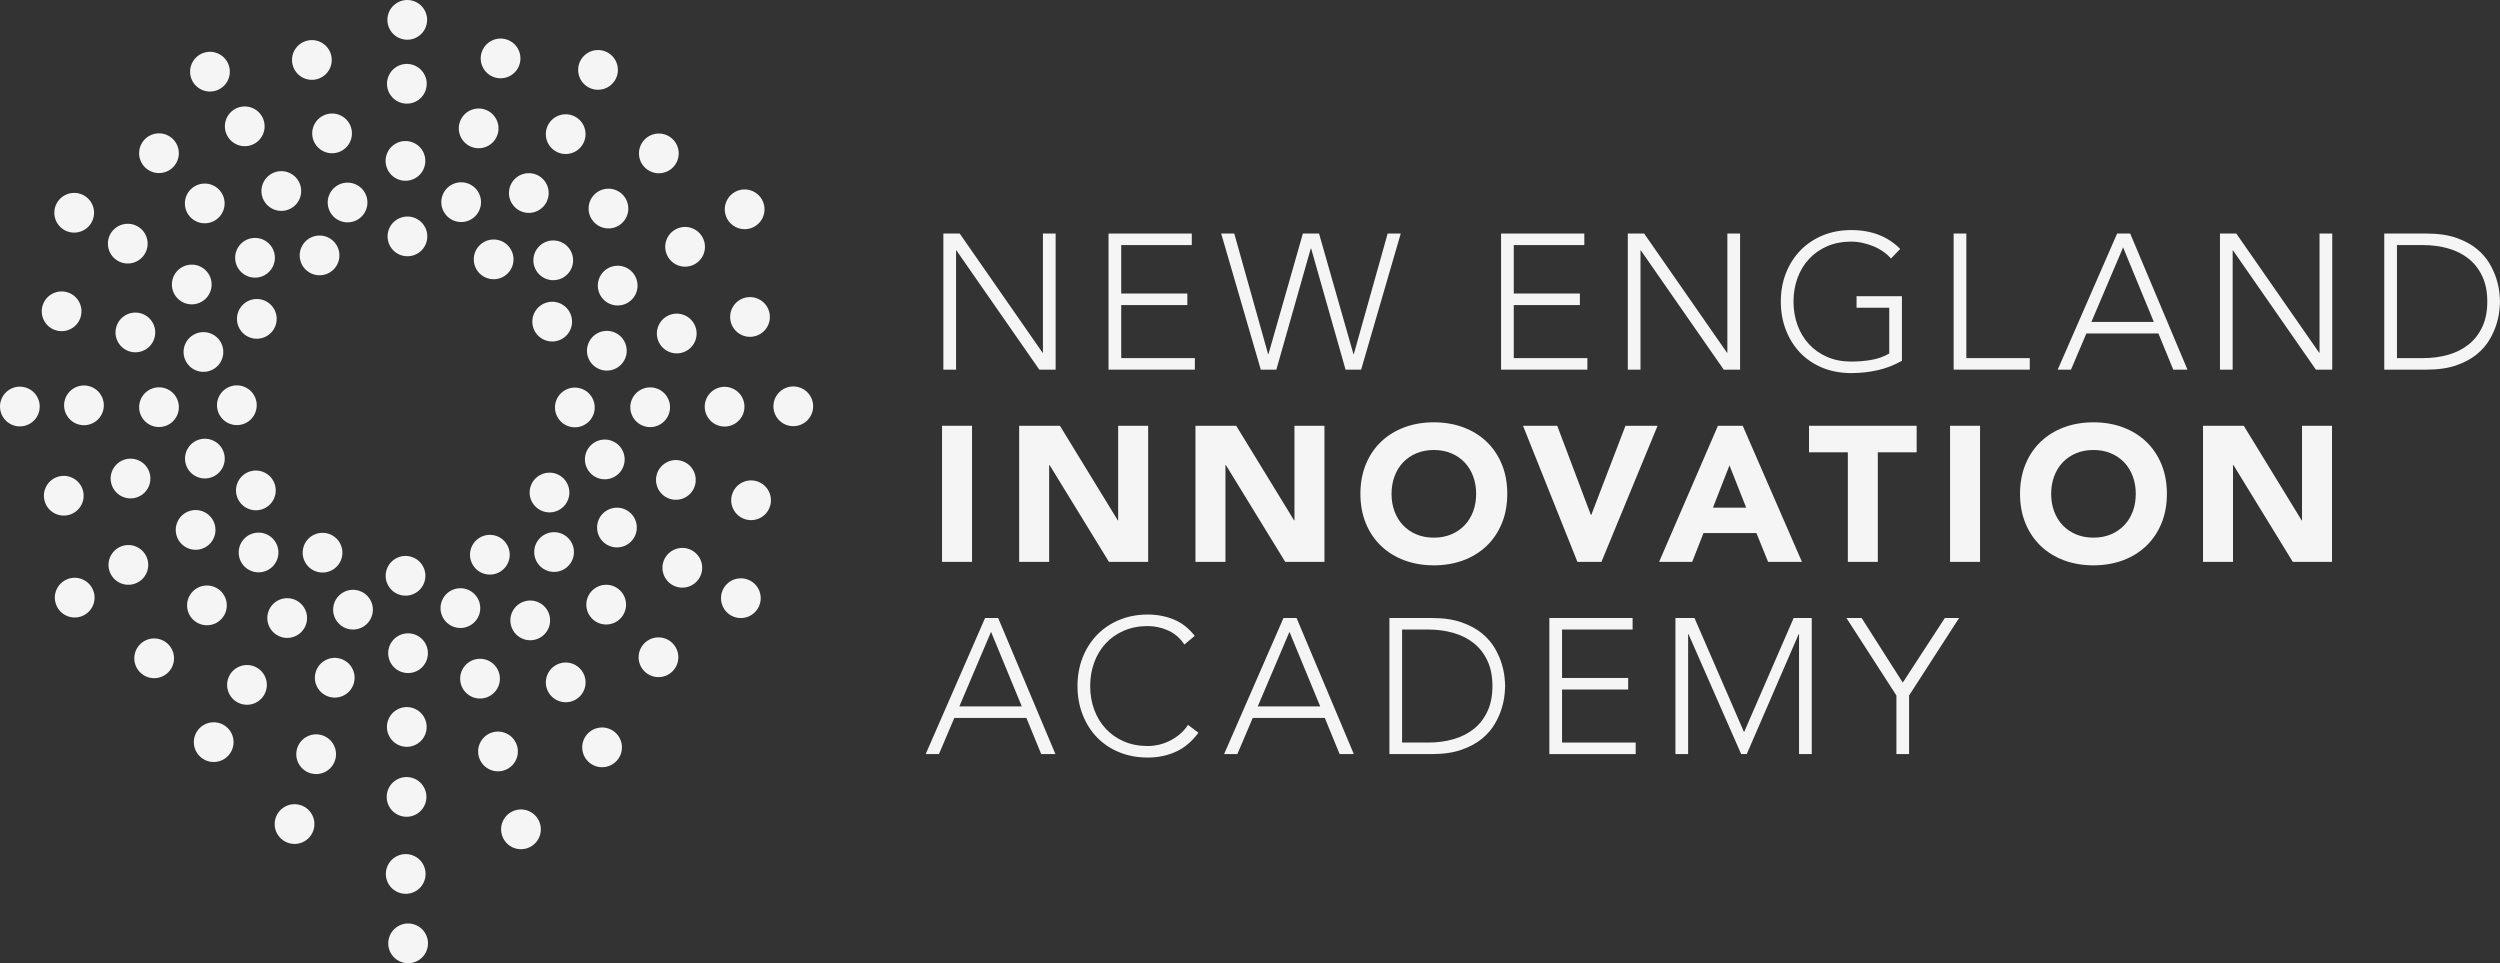
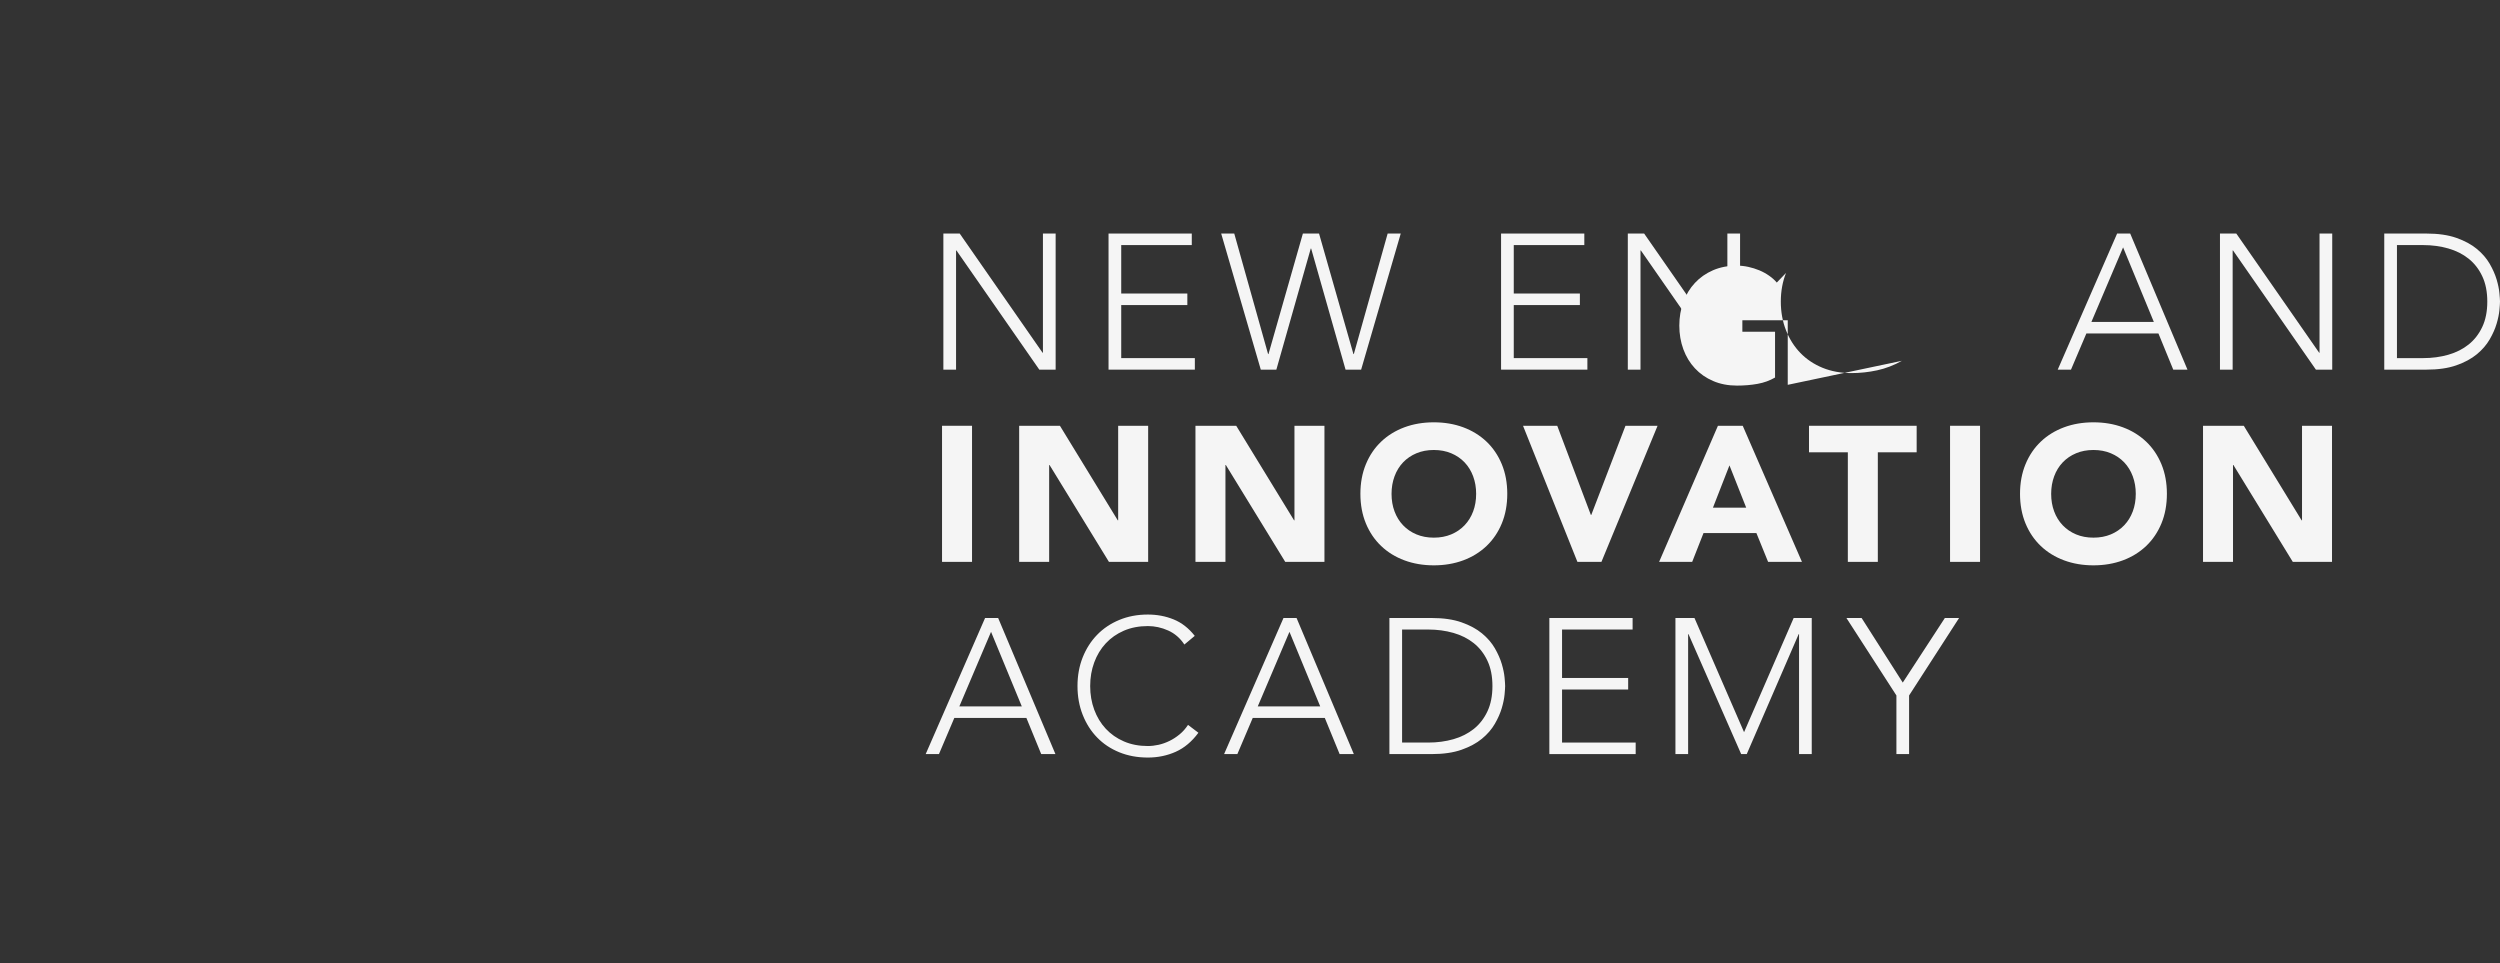
<svg xmlns="http://www.w3.org/2000/svg" id="a" viewBox="0 0 155.482 59.905">
  <rect x="0" y="0" width="155.482" height="59.905" fill="#333333" stroke="none" />
  <defs>
    <style>.i{clip-path:url(#f);}.j{fill:none;}.k{clip-path:url(#h);}.l{clip-path:url(#b);}.m{clip-path:url(#g);}.n{clip-path:url(#d);}.o{clip-path:url(#e);}.p{fill:#f5f5f5;}.q{clip-path:url(#c);}</style>
    <clipPath id="b">
      <rect class="j" y="0" width="155.482" height="59.905" />
    </clipPath>
    <clipPath id="c">
      <rect class="j" y="0" width="155.482" height="59.905" />
    </clipPath>
    <clipPath id="d">
      <rect class="j" y="0" width="155.482" height="59.905" />
    </clipPath>
    <clipPath id="e">
      <rect class="j" y="0" width="155.482" height="59.905" />
    </clipPath>
    <clipPath id="f">
      <rect class="j" y="0" width="155.482" height="59.905" />
    </clipPath>
    <clipPath id="g">
      <rect class="j" y="0" width="155.482" height="59.905" />
    </clipPath>
    <clipPath id="h">
-       <rect class="j" y="0" width="155.482" height="59.905" />
-     </clipPath>
+       </clipPath>
  </defs>
  <polygon class="p" points="58.671 14.525 59.687 14.525 64.84 21.937 64.863 21.937 64.863 14.525 65.653 14.525 65.653 22.989 64.637 22.989 59.484 15.577 59.46 15.577 59.46 22.989 58.671 22.989 58.671 14.525" />
  <polygon class="p" points="68.943 14.525 74.12 14.525 74.12 15.242 69.732 15.242 69.732 18.255 73.844 18.255 73.844 18.973 69.732 18.973 69.732 22.272 74.311 22.272 74.311 22.989 68.943 22.989 68.943 14.525" />
  <polygon class="p" points="75.949 14.525 76.762 14.525 78.866 22.021 78.89 22.021 81.03 14.525 82.035 14.525 84.174 22.021 84.198 22.021 86.302 14.525 87.116 14.525 84.653 22.989 83.684 22.989 81.544 15.457 81.52 15.457 79.38 22.989 78.412 22.989 75.949 14.525" />
  <polygon class="p" points="93.356 14.525 98.533 14.525 98.533 15.242 94.145 15.242 94.145 18.255 98.257 18.255 98.257 18.973 94.145 18.973 94.145 22.272 98.724 22.272 98.724 22.989 93.356 22.989 93.356 14.525" />
  <polygon class="p" points="101.238 14.525 102.254 14.525 107.407 21.937 107.43 21.937 107.43 14.525 108.22 14.525 108.22 22.989 107.204 22.989 102.051 15.577 102.027 15.577 102.027 22.989 101.238 22.989 101.238 14.525" />
  <g class="l">
-     <path class="p" d="M118.286,22.439c-.494.279-1.007.476-1.536.591-.53.116-1.07.174-1.62.174-.645,0-1.238-.11-1.776-.328-.537-.22-.997-.527-1.38-.921-.383-.395-.682-.865-.897-1.411-.215-.546-.323-1.141-.323-1.788s.108-1.238.323-1.781c.215-.542.514-1.009.897-1.404.383-.395.843-.703,1.38-.927.538-.223,1.131-.335,1.776-.335,1.259,0,2.275.391,3.049,1.172l-.575.598c-.127-.152-.284-.293-.472-.424-.187-.132-.39-.244-.61-.336-.219-.091-.448-.162-.687-.215-.239-.052-.474-.077-.705-.077-.55,0-1.047.095-1.489.286-.442.192-.819.455-1.129.79-.312.334-.551.729-.718,1.183-.167.455-.251.945-.251,1.47s.084,1.017.251,1.472c.167.453.406.848.718,1.183.31.335.687.598,1.129.788.442.192.939.288,1.489.288.454,0,.88-.036,1.278-.108.4-.072.762-.203,1.089-.394v-2.846h-2.033v-.717h2.822v4.017Z" />
+     <path class="p" d="M118.286,22.439c-.494.279-1.007.476-1.536.591-.53.116-1.07.174-1.62.174-.645,0-1.238-.11-1.776-.328-.537-.22-.997-.527-1.38-.921-.383-.395-.682-.865-.897-1.411-.215-.546-.323-1.141-.323-1.788s.108-1.238.323-1.781l-.575.598c-.127-.152-.284-.293-.472-.424-.187-.132-.39-.244-.61-.336-.219-.091-.448-.162-.687-.215-.239-.052-.474-.077-.705-.077-.55,0-1.047.095-1.489.286-.442.192-.819.455-1.129.79-.312.334-.551.729-.718,1.183-.167.455-.251.945-.251,1.47s.084,1.017.251,1.472c.167.453.406.848.718,1.183.31.335.687.598,1.129.788.442.192.939.288,1.489.288.454,0,.88-.036,1.278-.108.4-.072.762-.203,1.089-.394v-2.846h-2.033v-.717h2.822v4.017Z" />
  </g>
-   <polygon class="p" points="121.503 14.525 122.292 14.525 122.292 22.272 126.237 22.272 126.237 22.989 121.503 22.989 121.503 14.525" />
  <path class="p" d="M132.041,15.386l-1.972,4.638h3.885l-1.913-4.638ZM131.67,14.525h.813l3.562,8.464h-.884l-.921-2.248h-4.483l-.956,2.248h-.825l3.694-8.464Z" />
  <polygon class="p" points="138.066 14.525 139.082 14.525 144.235 21.937 144.258 21.937 144.258 14.525 145.048 14.525 145.048 22.989 144.032 22.989 138.879 15.577 138.855 15.577 138.855 22.989 138.066 22.989 138.066 14.525" />
  <g class="q">
    <path class="p" d="M149.073,22.272h1.626c.558,0,1.08-.07,1.567-.209.486-.139.908-.353,1.267-.639.358-.287.641-.652.848-1.094.208-.443.311-.968.311-1.573s-.103-1.13-.311-1.572c-.207-.442-.49-.807-.848-1.094-.359-.287-.781-.5-1.267-.639-.487-.139-1.009-.21-1.567-.21h-1.626v7.03ZM148.284,14.525h2.618c.734,0,1.355.09,1.865.269.51.179.935.408,1.274.687.338.279.605.588.801.926.195.34.338.664.43.975s.15.592.174.843c.023.251.036.429.036.532,0,.104-.013.281-.036.532-.024.251-.082.532-.174.843s-.235.636-.43.974c-.196.339-.463.648-.801.927-.339.28-.764.508-1.274.687-.51.18-1.131.269-1.865.269h-2.618v-8.464Z" />
  </g>
  <rect class="p" x="58.588" y="26.48" width="1.865" height="8.464" />
  <polygon class="p" points="63.385 26.48 65.92 26.48 69.518 32.362 69.542 32.362 69.542 26.48 71.407 26.48 71.407 34.944 68.968 34.944 65.274 28.919 65.25 28.919 65.25 34.944 63.385 34.944 63.385 26.48" />
  <polygon class="p" points="74.349 26.48 76.884 26.48 80.482 32.362 80.506 32.362 80.506 26.48 82.371 26.48 82.371 34.944 79.932 34.944 76.238 28.919 76.214 28.919 76.214 34.944 74.349 34.944 74.349 26.48" />
  <g class="n">
    <path class="p" d="M86.544,30.712c0,.399.062.764.186,1.094.122.331.3.618.531.861.231.243.508.433.831.568.323.135.683.203,1.082.203s.759-.068,1.082-.203c.322-.135.6-.325.831-.568.231-.243.408-.53.532-.861.124-.33.186-.695.186-1.094,0-.39-.062-.753-.186-1.088-.124-.334-.301-.623-.532-.867-.231-.242-.509-.432-.831-.567-.323-.136-.684-.204-1.082-.204s-.759.068-1.082.204c-.323.135-.6.325-.831.567-.231.244-.409.533-.531.867-.124.335-.186.698-.186,1.088M84.607,30.712c0-.677.114-1.291.341-1.841.227-.55.544-1.018.951-1.405.405-.386.888-.683,1.445-.891.559-.207,1.168-.31,1.83-.31s1.271.103,1.83.31c.557.208,1.039.505,1.446.891.407.387.723.855.951,1.405.227.55.34,1.164.34,1.841s-.113,1.292-.34,1.842c-.228.55-.544,1.017-.951,1.404-.407.387-.889.684-1.446.891-.559.207-1.169.311-1.83.311s-1.271-.104-1.83-.311c-.557-.207-1.04-.504-1.445-.891-.407-.387-.724-.854-.951-1.404s-.341-1.165-.341-1.842" />
  </g>
  <polygon class="p" points="94.721 26.48 96.849 26.48 98.941 32.027 98.965 32.027 101.093 26.48 103.089 26.48 99.598 34.944 98.104 34.944 94.721 26.48" />
  <path class="p" d="M107.56,28.943l-1.027,2.63h2.068l-1.041-2.63ZM106.843,26.48h1.542l3.683,8.464h-2.105l-.728-1.793h-3.288l-.705,1.793h-2.057l3.658-8.464Z" />
  <polygon class="p" points="114.922 28.13 112.507 28.13 112.507 26.48 119.202 26.48 119.202 28.13 116.787 28.13 116.787 34.944 114.922 34.944 114.922 28.13" />
  <rect class="p" x="121.279" y="26.48" width="1.865" height="8.464" />
  <g class="o">
    <path class="p" d="M127.568,30.712c0,.399.062.764.186,1.094.122.331.3.618.531.861.232.243.508.433.831.568.323.135.683.203,1.082.203s.759-.068,1.082-.203c.322-.135.6-.325.831-.568.232-.243.408-.53.532-.861.124-.33.186-.695.186-1.094,0-.39-.062-.753-.186-1.088-.124-.334-.3-.623-.532-.867-.231-.242-.509-.432-.831-.567-.323-.136-.683-.204-1.082-.204s-.759.068-1.082.204c-.323.135-.599.325-.831.567-.231.244-.409.533-.531.867-.124.335-.186.698-.186,1.088M125.631,30.712c0-.677.114-1.291.341-1.841.227-.55.544-1.018.951-1.405.405-.386.889-.683,1.446-.891.558-.207,1.167-.31,1.829-.31s1.272.103,1.83.31c.557.208,1.039.505,1.446.891.407.387.723.855.951,1.405.227.55.34,1.164.34,1.841s-.113,1.292-.34,1.842c-.228.55-.544,1.017-.951,1.404-.407.387-.889.684-1.446.891-.558.207-1.169.311-1.83.311s-1.271-.104-1.829-.311c-.557-.207-1.041-.504-1.446-.891-.407-.387-.724-.854-.951-1.404s-.341-1.165-.341-1.842" />
  </g>
  <polygon class="p" points="137.012 26.48 139.547 26.48 143.145 32.362 143.169 32.362 143.169 26.48 145.034 26.48 145.034 34.944 142.595 34.944 138.901 28.919 138.877 28.919 138.877 34.944 137.012 34.944 137.012 26.48" />
  <path class="p" d="M61.636,39.296l-1.972,4.638h3.885l-1.913-4.638ZM61.265,38.435h.813l3.562,8.464h-.884l-.921-2.248h-4.483l-.956,2.248h-.825l3.694-8.464Z" />
  <g class="i">
    <path class="p" d="M74.532,45.572c-.406.55-.876.945-1.411,1.184-.533.238-1.112.358-1.733.358-.646,0-1.238-.109-1.776-.328-.538-.22-.998-.526-1.38-.921-.383-.394-.682-.864-.897-1.41-.215-.546-.323-1.142-.323-1.788s.108-1.24.323-1.782c.215-.541.514-1.009.897-1.404.382-.395.842-.703,1.38-.926.538-.224,1.13-.335,1.776-.335.574,0,1.109.101,1.608.305.498.203.934.543,1.309,1.022l-.646.538c-.262-.399-.6-.69-1.009-.873-.411-.184-.831-.275-1.262-.275-.55,0-1.046.096-1.489.286-.442.192-.819.455-1.129.79-.311.335-.55.729-.717,1.184-.168.454-.252.944-.252,1.47s.084,1.016.252,1.471c.167.454.406.848.717,1.183.31.335.687.598,1.129.789.443.192.939.287,1.489.287.215,0,.438-.026.67-.077.23-.052.455-.132.675-.24.219-.107.428-.242.628-.407.199-.162.374-.36.526-.591l.645.49Z" />
  </g>
  <path class="p" d="M80.195,39.296l-1.972,4.638h3.885l-1.913-4.638ZM79.824,38.435h.813l3.562,8.464h-.884l-.921-2.248h-4.483l-.956,2.248h-.825l3.694-8.464Z" />
  <g class="m">
    <path class="p" d="M87.2,46.182h1.626c.558,0,1.081-.07,1.567-.209s.908-.353,1.267-.639c.358-.287.641-.652.848-1.094.208-.443.311-.968.311-1.573s-.103-1.13-.311-1.572c-.207-.442-.49-.807-.848-1.094-.359-.287-.781-.5-1.267-.639s-1.009-.21-1.567-.21h-1.626v7.03ZM86.411,38.435h2.618c.734,0,1.355.09,1.866.269.509.179.934.408,1.273.687.338.279.605.588.801.926.195.34.338.664.43.975.092.311.15.592.174.843.023.251.036.429.036.532,0,.104-.013.281-.036.532-.024.251-.082.532-.174.843-.092.311-.235.636-.43.974-.196.339-.463.648-.801.927-.339.28-.764.508-1.273.687-.511.18-1.132.269-1.866.269h-2.618v-8.464Z" />
  </g>
  <polygon class="p" points="96.359 38.435 101.536 38.435 101.536 39.152 97.148 39.152 97.148 42.165 101.26 42.165 101.26 42.883 97.148 42.883 97.148 46.182 101.727 46.182 101.727 46.899 96.359 46.899 96.359 38.435" />
  <polygon class="p" points="104.2 38.435 105.384 38.435 108.468 45.536 111.553 38.435 112.677 38.435 112.677 46.899 111.888 46.899 111.888 39.44 111.864 39.44 108.635 46.899 108.288 46.899 105.013 39.44 104.989 39.44 104.989 46.899 104.2 46.899 104.2 38.435" />
  <polygon class="p" points="117.943 43.253 114.834 38.435 115.779 38.435 118.338 42.452 120.956 38.435 121.841 38.435 118.732 43.253 118.732 46.899 117.943 46.899 117.943 43.253" />
  <g class="k">
    <path class="p" d="M21.295,34.359c-.008-.682-.567-1.229-1.249-1.222-.682.008-1.229.567-1.222,1.249.008.683.567,1.23,1.249,1.222.683-.008,1.23-.567,1.222-1.249" />
    <path class="p" d="M12.884,38.886c.682-.008,1.229-.567,1.221-1.249-.007-.682-.566-1.229-1.248-1.222-.683.007-1.23.567-1.222,1.249.007.682.567,1.23,1.249,1.222" />
    <path class="p" d="M15.347,41.36c-.682.008-1.23.567-1.222,1.249.008.682.567,1.23,1.249,1.222.683-.007,1.229-.567,1.222-1.249-.008-.682-.567-1.23-1.249-1.222" />
    <path class="p" d="M12.136,29.598c.594.335,1.348.124,1.683-.471.334-.595.123-1.348-.471-1.682-.595-.335-1.348-.124-1.683.47-.335.595-.123,1.348.471,1.683" />
    <path class="p" d="M5.043,31.436c.335-.594.124-1.348-.471-1.683-.595-.334-1.348-.123-1.682.471-.335.595-.124,1.348.47,1.683.595.335,1.348.123,1.683-.471" />
    <path class="p" d="M13.243,33.563c.335-.594.124-1.348-.471-1.683-.595-.334-1.348-.123-1.682.471-.335.595-.124,1.348.47,1.683.595.335,1.348.124,1.683-.471" />
    <path class="p" d="M5.252,36.092c-.594-.335-1.348-.124-1.683.471-.334.594-.123,1.348.471,1.682.595.335,1.348.124,1.683-.47.335-.595.124-1.348-.471-1.683" />
    <path class="p" d="M15.361,26.266c.587-.348.781-1.106.434-1.692-.349-.588-1.106-.782-1.693-.434-.587.347-.782,1.105-.434,1.692.348.587,1.105.781,1.693.434" />
    <path class="p" d="M7.79,19.612c-.587.348-.781,1.106-.434,1.692.348.588,1.106.782,1.693.434.587-.347.782-1.105.433-1.692-.347-.587-1.105-.781-1.692-.434" />
    <path class="p" d="M6.285,24.58c-.348-.587-1.106-.781-1.692-.434-.588.348-.782,1.106-.434,1.693.347.587,1.105.782,1.692.433.587-.347.781-1.105.434-1.692" />
    <path class="p" d="M15.874,17.268c.682-.008,1.229-.567,1.222-1.249-.008-.683-.567-1.229-1.249-1.222-.683.007-1.23.567-1.222,1.249.007.682.567,1.23,1.249,1.222" />
    <path class="p" d="M9.901,10.764c.682-.008,1.229-.567,1.221-1.249-.007-.682-.566-1.229-1.248-1.222-.683.008-1.23.567-1.222,1.249.007.683.567,1.23,1.249,1.222" />
    <path class="p" d="M11.94,18.929c.682-.008,1.229-.567,1.222-1.249-.008-.682-.567-1.229-1.249-1.222-.683.007-1.23.567-1.222,1.249.008.682.567,1.23,1.249,1.222" />
    <path class="p" d="M4.628,14.467c.682-.008,1.229-.567,1.222-1.249-.008-.682-.567-1.229-1.249-1.222-.683.008-1.23.567-1.222,1.249.007.683.567,1.23,1.249,1.222" />
    <path class="p" d="M20.951,16.49c.335-.594.124-1.348-.471-1.683-.594-.334-1.348-.123-1.682.471-.335.595-.124,1.348.471,1.683.594.335,1.347.124,1.682-.471" />
    <path class="p" d="M19.576,7.69c-.335.595-.124,1.348.471,1.683.595.334,1.348.124,1.682-.471.336-.595.124-1.348-.47-1.683-.595-.335-1.348-.123-1.683.471" />
    <path class="p" d="M14.616,8.933c.595.335,1.348.124,1.683-.471.334-.594.123-1.348-.471-1.682-.595-.335-1.348-.124-1.683.47-.335.595-.123,1.348.471,1.683" />
    <path class="p" d="M29.311,13.636c.587-.347.781-1.106.434-1.692-.348-.588-1.106-.782-1.693-.434-.587.347-.781,1.106-.433,1.692.347.587,1.105.782,1.692.434" />
    <path class="p" d="M31.762,4.696c.587-.347.781-1.105.434-1.692-.348-.588-1.106-.781-1.693-.434-.587.348-.782,1.106-.433,1.692.347.587,1.105.782,1.692.434" />
    <path class="p" d="M25.846,11.07c.587-.348.781-1.106.434-1.692-.348-.588-1.106-.782-1.693-.434-.587.347-.781,1.105-.433,1.692.347.587,1.105.781,1.692.434" />
    <path class="p" d="M25.958,2.299c.588-.348.781-1.106.434-1.692-.348-.588-1.106-.782-1.693-.434-.587.347-.781,1.105-.433,1.692.347.587,1.105.781,1.692.434" />
    <path class="p" d="M31.937,16.117c-.008-.682-.567-1.23-1.249-1.222-.683.008-1.23.567-1.222,1.249.007.683.567,1.229,1.249,1.222.682-.008,1.23-.567,1.222-1.249" />
    <path class="p" d="M37.828,11.735c-.682.008-1.229.567-1.222,1.249.008.682.567,1.229,1.249,1.222.683-.007,1.229-.567,1.222-1.249-.008-.682-.567-1.23-1.249-1.222" />
    <path class="p" d="M35.196,9.578c.682-.008,1.229-.567,1.221-1.249-.007-.682-.566-1.229-1.248-1.222-.683.008-1.23.567-1.222,1.249.007.683.567,1.23,1.249,1.222" />
    <path class="p" d="M38.347,20.737c-.594-.335-1.348-.124-1.683.471-.334.595-.123,1.348.471,1.682.595.335,1.348.124,1.683-.47.335-.595.124-1.348-.471-1.683" />
    <path class="p" d="M47.251,18.636c-.594-.335-1.348-.124-1.683.471-.334.594-.123,1.348.471,1.682.595.335,1.348.124,1.683-.47.335-.595.124-1.348-.471-1.683" />
    <path class="p" d="M37.339,17.157c-.335.594-.124,1.348.471,1.683.595.334,1.348.123,1.682-.471.335-.595.124-1.348-.47-1.683-.595-.335-1.348-.124-1.683.471" />
    <path class="p" d="M45.706,14.095c.594.335,1.348.124,1.683-.471.334-.594.123-1.348-.471-1.682-.595-.335-1.348-.124-1.683.47-.335.595-.124,1.348.471,1.683" />
    <path class="p" d="M36.381,26.403c.588-.347.781-1.105.434-1.692-.348-.588-1.106-.781-1.693-.434-.587.348-.781,1.106-.433,1.692.347.587,1.105.782,1.692.434" />
    <path class="p" d="M40.972,30.477c.347.588,1.106.781,1.692.434.587-.348.782-1.106.434-1.693-.347-.587-1.106-.781-1.692-.433-.588.347-.782,1.105-.434,1.692" />
    <path class="p" d="M45.694,26.356c.587-.347.781-1.106.434-1.692-.348-.588-1.106-.782-1.693-.434-.587.347-.781,1.106-.433,1.692.347.587,1.105.782,1.692.434" />
    <path class="p" d="M34.446,33.098c-.682.008-1.229.567-1.221,1.249.007.683.566,1.23,1.248,1.222.683-.007,1.23-.567,1.222-1.249-.007-.682-.567-1.23-1.249-1.222" />
    <path class="p" d="M40.939,39.641c-.682.008-1.229.567-1.222,1.249.008.682.567,1.23,1.249,1.222.683-.008,1.229-.567,1.222-1.249-.008-.683-.567-1.23-1.249-1.222" />
    <path class="p" d="M38.356,31.574c-.682.008-1.229.567-1.222,1.249.008.682.567,1.23,1.249,1.222.683-.007,1.23-.567,1.222-1.249-.007-.682-.567-1.23-1.249-1.222" />
    <path class="p" d="M46.062,35.967c-.682.008-1.23.567-1.221,1.249.007.682.566,1.229,1.248,1.222.683-.008,1.23-.567,1.222-1.249-.007-.683-.567-1.23-1.249-1.222" />
    <path class="p" d="M29.39,33.894c-.335.594-.124,1.348.471,1.683.594.334,1.348.123,1.682-.471.335-.595.124-1.348-.47-1.683-.595-.335-1.348-.123-1.683.471" />
    <path class="p" d="M35.789,41.363c-.594-.335-1.348-.124-1.683.471-.334.594-.123,1.348.471,1.682.595.335,1.348.124,1.683-.47.335-.595.123-1.348-.471-1.683" />
    <path class="p" d="M30.931,42.814c.335-.595.124-1.348-.471-1.683-.594-.334-1.348-.123-1.682.471-.335.595-.124,1.348.47,1.683.595.335,1.348.123,1.683-.471" />
    <path class="p" d="M33.007,50.502c-.594-.335-1.348-.124-1.683.471-.334.594-.123,1.348.471,1.682.595.335,1.348.124,1.683-.47.335-.595.123-1.348-.471-1.683" />
    <path class="p" d="M26.007,41.687c.587-.347.781-1.105.434-1.692-.348-.588-1.106-.781-1.693-.434-.587.348-.781,1.106-.433,1.692.347.587,1.105.782,1.692.434" />
    <path class="p" d="M25.915,50.626c.587-.348.781-1.106.434-1.692-.348-.588-1.106-.782-1.693-.434-.587.347-.781,1.105-.433,1.692.347.587,1.105.781,1.692.434" />
    <path class="p" d="M24.753,57.606c-.587.348-.781,1.106-.434,1.693.348.587,1.106.781,1.693.433.587-.347.781-1.105.433-1.692-.347-.587-1.105-.781-1.692-.434" />
    <path class="p" d="M21.325,36.854c-.587.348-.781,1.106-.434,1.692.349.588,1.106.782,1.693.434.587-.347.782-1.105.434-1.692-.348-.587-1.105-.781-1.693-.434" />
    <path class="p" d="M19.033,45.843c-.588.347-.781,1.106-.434,1.692.348.588,1.106.782,1.693.434.587-.347.781-1.106.433-1.692-.347-.587-1.105-.781-1.692-.434" />
    <path class="p" d="M16.094,35.596c.682-.008,1.229-.567,1.222-1.249-.008-.682-.567-1.229-1.249-1.222-.683.008-1.23.567-1.222,1.249.007.683.567,1.23,1.249,1.222" />
    <path class="p" d="M9.574,39.707c-.682.008-1.229.567-1.221,1.249.007.682.566,1.229,1.248,1.222.683-.008,1.23-.567,1.222-1.25-.007-.682-.567-1.229-1.249-1.221" />
    <path class="p" d="M17.875,39.674c.682-.008,1.229-.567,1.222-1.249-.008-.683-.567-1.229-1.249-1.222-.683.007-1.23.567-1.222,1.249.007.682.567,1.23,1.249,1.222" />
    <path class="p" d="M13.277,44.92c-.682.008-1.229.567-1.222,1.249.008.683.567,1.229,1.249,1.222.683-.007,1.229-.567,1.222-1.249-.008-.682-.567-1.23-1.249-1.222" />
    <path class="p" d="M15.308,31.577c.595.335,1.348.124,1.683-.471.334-.595.123-1.348-.471-1.682-.595-.335-1.348-.124-1.683.47-.335.595-.123,1.348.471,1.683" />
    <path class="p" d="M7.512,30.838c.594.335,1.348.124,1.683-.471.334-.595.123-1.348-.471-1.682-.595-.335-1.348-.124-1.683.47-.335.595-.124,1.348.471,1.683" />
    <path class="p" d="M9.061,35.739c.335-.595.124-1.348-.471-1.683-.594-.334-1.348-.123-1.682.471-.335.595-.124,1.348.47,1.683.595.335,1.348.123,1.683-.471" />
    <path class="p" d="M13.282,22.954c.587-.347.781-1.106.434-1.692-.348-.588-1.106-.782-1.693-.434-.587.347-.782,1.106-.433,1.692.347.587,1.105.782,1.692.434" />
    <path class="p" d="M4.461,20.424c.587-.347.781-1.106.434-1.692-.348-.588-1.106-.782-1.693-.434-.587.347-.781,1.106-.433,1.692.347.587,1.105.782,1.692.434" />
    <path class="p" d="M10.952,24.694c-.348-.587-1.106-.781-1.692-.434-.588.348-.782,1.106-.434,1.693.347.587,1.105.781,1.692.433.587-.347.781-1.105.434-1.692" />
    <path class="p" d="M.606,24.22c-.587.348-.781,1.106-.434,1.692.348.588,1.106.782,1.693.434.587-.347.781-1.105.433-1.692-.347-.587-1.105-.781-1.692-.434" />
    <path class="p" d="M15.986,21.067c.682-.008,1.229-.567,1.222-1.249-.008-.682-.567-1.229-1.249-1.222-.683.008-1.23.567-1.222,1.249.008.683.567,1.23,1.249,1.222" />
    <path class="p" d="M12.747,13.887c.682-.008,1.229-.567,1.222-1.249-.008-.682-.567-1.229-1.249-1.222-.683.008-1.23.567-1.222,1.249.007.682.567,1.23,1.249,1.222" />
    <path class="p" d="M7.96,16.388c.682-.008,1.229-.567,1.222-1.249-.008-.682-.567-1.229-1.249-1.222-.683.008-1.23.567-1.222,1.249.007.683.567,1.23,1.249,1.222" />
    <path class="p" d="M22.222,11.517c-.594-.335-1.348-.124-1.683.471-.334.594-.123,1.348.471,1.682.595.335,1.348.124,1.683-.47.335-.595.124-1.348-.471-1.683" />
    <path class="p" d="M18.791,4.806c.594.335,1.348.124,1.683-.471.334-.595.123-1.348-.471-1.682-.595-.335-1.348-.124-1.683.47-.335.595-.123,1.348.471,1.683" />
    <path class="p" d="M16.89,12.957c.594.335,1.348.124,1.683-.471.334-.595.123-1.348-.471-1.682-.595-.335-1.348-.124-1.683.47-.335.595-.124,1.348.471,1.683" />
    <path class="p" d="M12.453,5.535c.594.335,1.348.124,1.682-.471.335-.594.124-1.348-.47-1.682-.595-.335-1.348-.124-1.683.47-.335.595-.124,1.348.471,1.683" />
    <path class="p" d="M24.71,13.639c-.587.348-.781,1.106-.434,1.692.349.588,1.106.782,1.693.434.587-.347.782-1.105.434-1.692s-1.105-.781-1.693-.434" />
    <path class="p" d="M30.398,9.047c.588-.347.781-1.106.434-1.692-.348-.588-1.106-.782-1.693-.434-.587.347-.781,1.106-.433,1.692.347.587,1.105.782,1.692.434" />
    <path class="p" d="M24.674,4.148c-.587.348-.781,1.106-.434,1.692.348.588,1.106.782,1.693.434.587-.347.782-1.105.433-1.692-.347-.587-1.105-.781-1.692-.434" />
    <path class="p" d="M34.394,14.955c-.682.008-1.229.567-1.222,1.249.008.682.567,1.229,1.249,1.222.683-.008,1.23-.567,1.222-1.249-.007-.683-.567-1.23-1.249-1.222" />
    <path class="p" d="M40.989,10.776c.682-.008,1.229-.567,1.222-1.249-.008-.682-.567-1.229-1.249-1.222-.683.008-1.23.567-1.222,1.25.007.682.567,1.229,1.249,1.221" />
    <path class="p" d="M31.653,12.019c.008.682.567,1.229,1.249,1.222.682-.008,1.229-.567,1.222-1.249-.007-.683-.567-1.23-1.249-1.222-.682.008-1.23.567-1.222,1.249" />
    <path class="p" d="M37.206,5.583c.682-.008,1.23-.567,1.222-1.249-.008-.683-.567-1.229-1.249-1.222-.683.007-1.229.567-1.222,1.249.008.682.567,1.23,1.249,1.222" />
    <path class="p" d="M33.266,19.397c-.335.595-.124,1.348.471,1.683.594.334,1.348.124,1.682-.471.335-.595.124-1.348-.47-1.683-.595-.335-1.348-.123-1.683.471" />
    <path class="p" d="M42.695,19.665c-.595-.335-1.348-.124-1.683.471-.334.595-.124,1.348.471,1.683.595.335,1.348.123,1.683-.471.335-.595.123-1.348-.471-1.683" />
    <path class="p" d="M43.214,14.273c-.595-.335-1.348-.124-1.683.471-.334.595-.123,1.348.471,1.682.595.335,1.348.124,1.683-.47.335-.595.123-1.348-.471-1.683" />
    <path class="p" d="M38.243,29.636c.587-.347.781-1.106.434-1.692-.348-.588-1.106-.782-1.693-.434-.587.347-.782,1.106-.433,1.692.347.588,1.105.782,1.692.434" />
    <path class="p" d="M46.082,30.05c-.587.347-.781,1.106-.434,1.692.348.588,1.106.782,1.693.434.587-.347.781-1.106.433-1.692-.347-.587-1.105-.782-1.692-.434" />
    <path class="p" d="M39.373,25.957c.348.587,1.106.781,1.692.434.587-.348.782-1.106.434-1.693-.347-.587-1.105-.781-1.692-.433-.588.347-.781,1.105-.434,1.692" />
    <path class="p" d="M50.4,24.64c-.347-.587-1.105-.781-1.692-.434-.588.348-.781,1.106-.434,1.693.348.587,1.106.781,1.692.433.587-.347.782-1.105.434-1.692" />
    <path class="p" d="M34.162,29.396c-.682.008-1.23.567-1.222,1.249.008.682.567,1.229,1.249,1.222.683-.008,1.229-.567,1.222-1.249-.008-.683-.567-1.23-1.249-1.222" />
    <path class="p" d="M37.687,36.369c-.682.008-1.229.567-1.222,1.249.008.682.567,1.229,1.249,1.222.683-.008,1.23-.567,1.222-1.249-.007-.683-.567-1.23-1.249-1.222" />
    <path class="p" d="M42.422,34.076c-.682.008-1.229.567-1.222,1.249.008.682.567,1.23,1.249,1.222.683-.008,1.23-.567,1.222-1.249-.007-.682-.567-1.23-1.249-1.222" />
    <path class="p" d="M33.583,37.507c-.594-.335-1.348-.124-1.683.471-.334.595-.123,1.348.471,1.682.595.335,1.348.124,1.683-.47.335-.595.124-1.348-.471-1.683" />
    <path class="p" d="M38.051,45.403c-.595-.335-1.348-.124-1.683.471-.334.594-.124,1.348.471,1.682.595.335,1.348.124,1.683-.47.335-.595.123-1.348-.471-1.683" />
    <path class="p" d="M29.71,38.426c.335-.594.124-1.348-.471-1.683-.594-.334-1.348-.123-1.682.471-.335.595-.124,1.348.47,1.683.595.335,1.348.124,1.683-.471" />
    <path class="p" d="M32.049,47.341c.335-.594.124-1.348-.471-1.683-.595-.334-1.348-.123-1.682.471-.335.595-.124,1.348.47,1.683.595.335,1.348.124,1.683-.471" />
    <path class="p" d="M25.851,36.874c.587-.348.781-1.106.434-1.692-.349-.588-1.106-.782-1.693-.434-.587.347-.782,1.105-.433,1.692.347.587,1.105.781,1.692.434" />
    <path class="p" d="M25.929,46.274c.587-.347.781-1.106.434-1.692-.349-.588-1.106-.782-1.693-.434-.587.347-.782,1.106-.433,1.692.347.588,1.104.782,1.692.434" />
    <path class="p" d="M20.189,41.087c-.587.348-.781,1.106-.434,1.692.348.588,1.106.782,1.693.434.587-.347.781-1.105.433-1.692-.347-.587-1.105-.781-1.692-.434" />
    <path class="p" d="M17.689,50.188c-.587.347-.781,1.106-.434,1.692.349.588,1.106.782,1.693.434.587-.347.782-1.106.434-1.692-.348-.587-1.106-.782-1.693-.434" />
    <path class="p" d="M25.862,55.417c.587-.347.781-1.106.434-1.692-.348-.588-1.106-.782-1.693-.434-.587.347-.782,1.105-.433,1.692.347.588,1.105.781,1.692.434" />
  </g>
</svg>